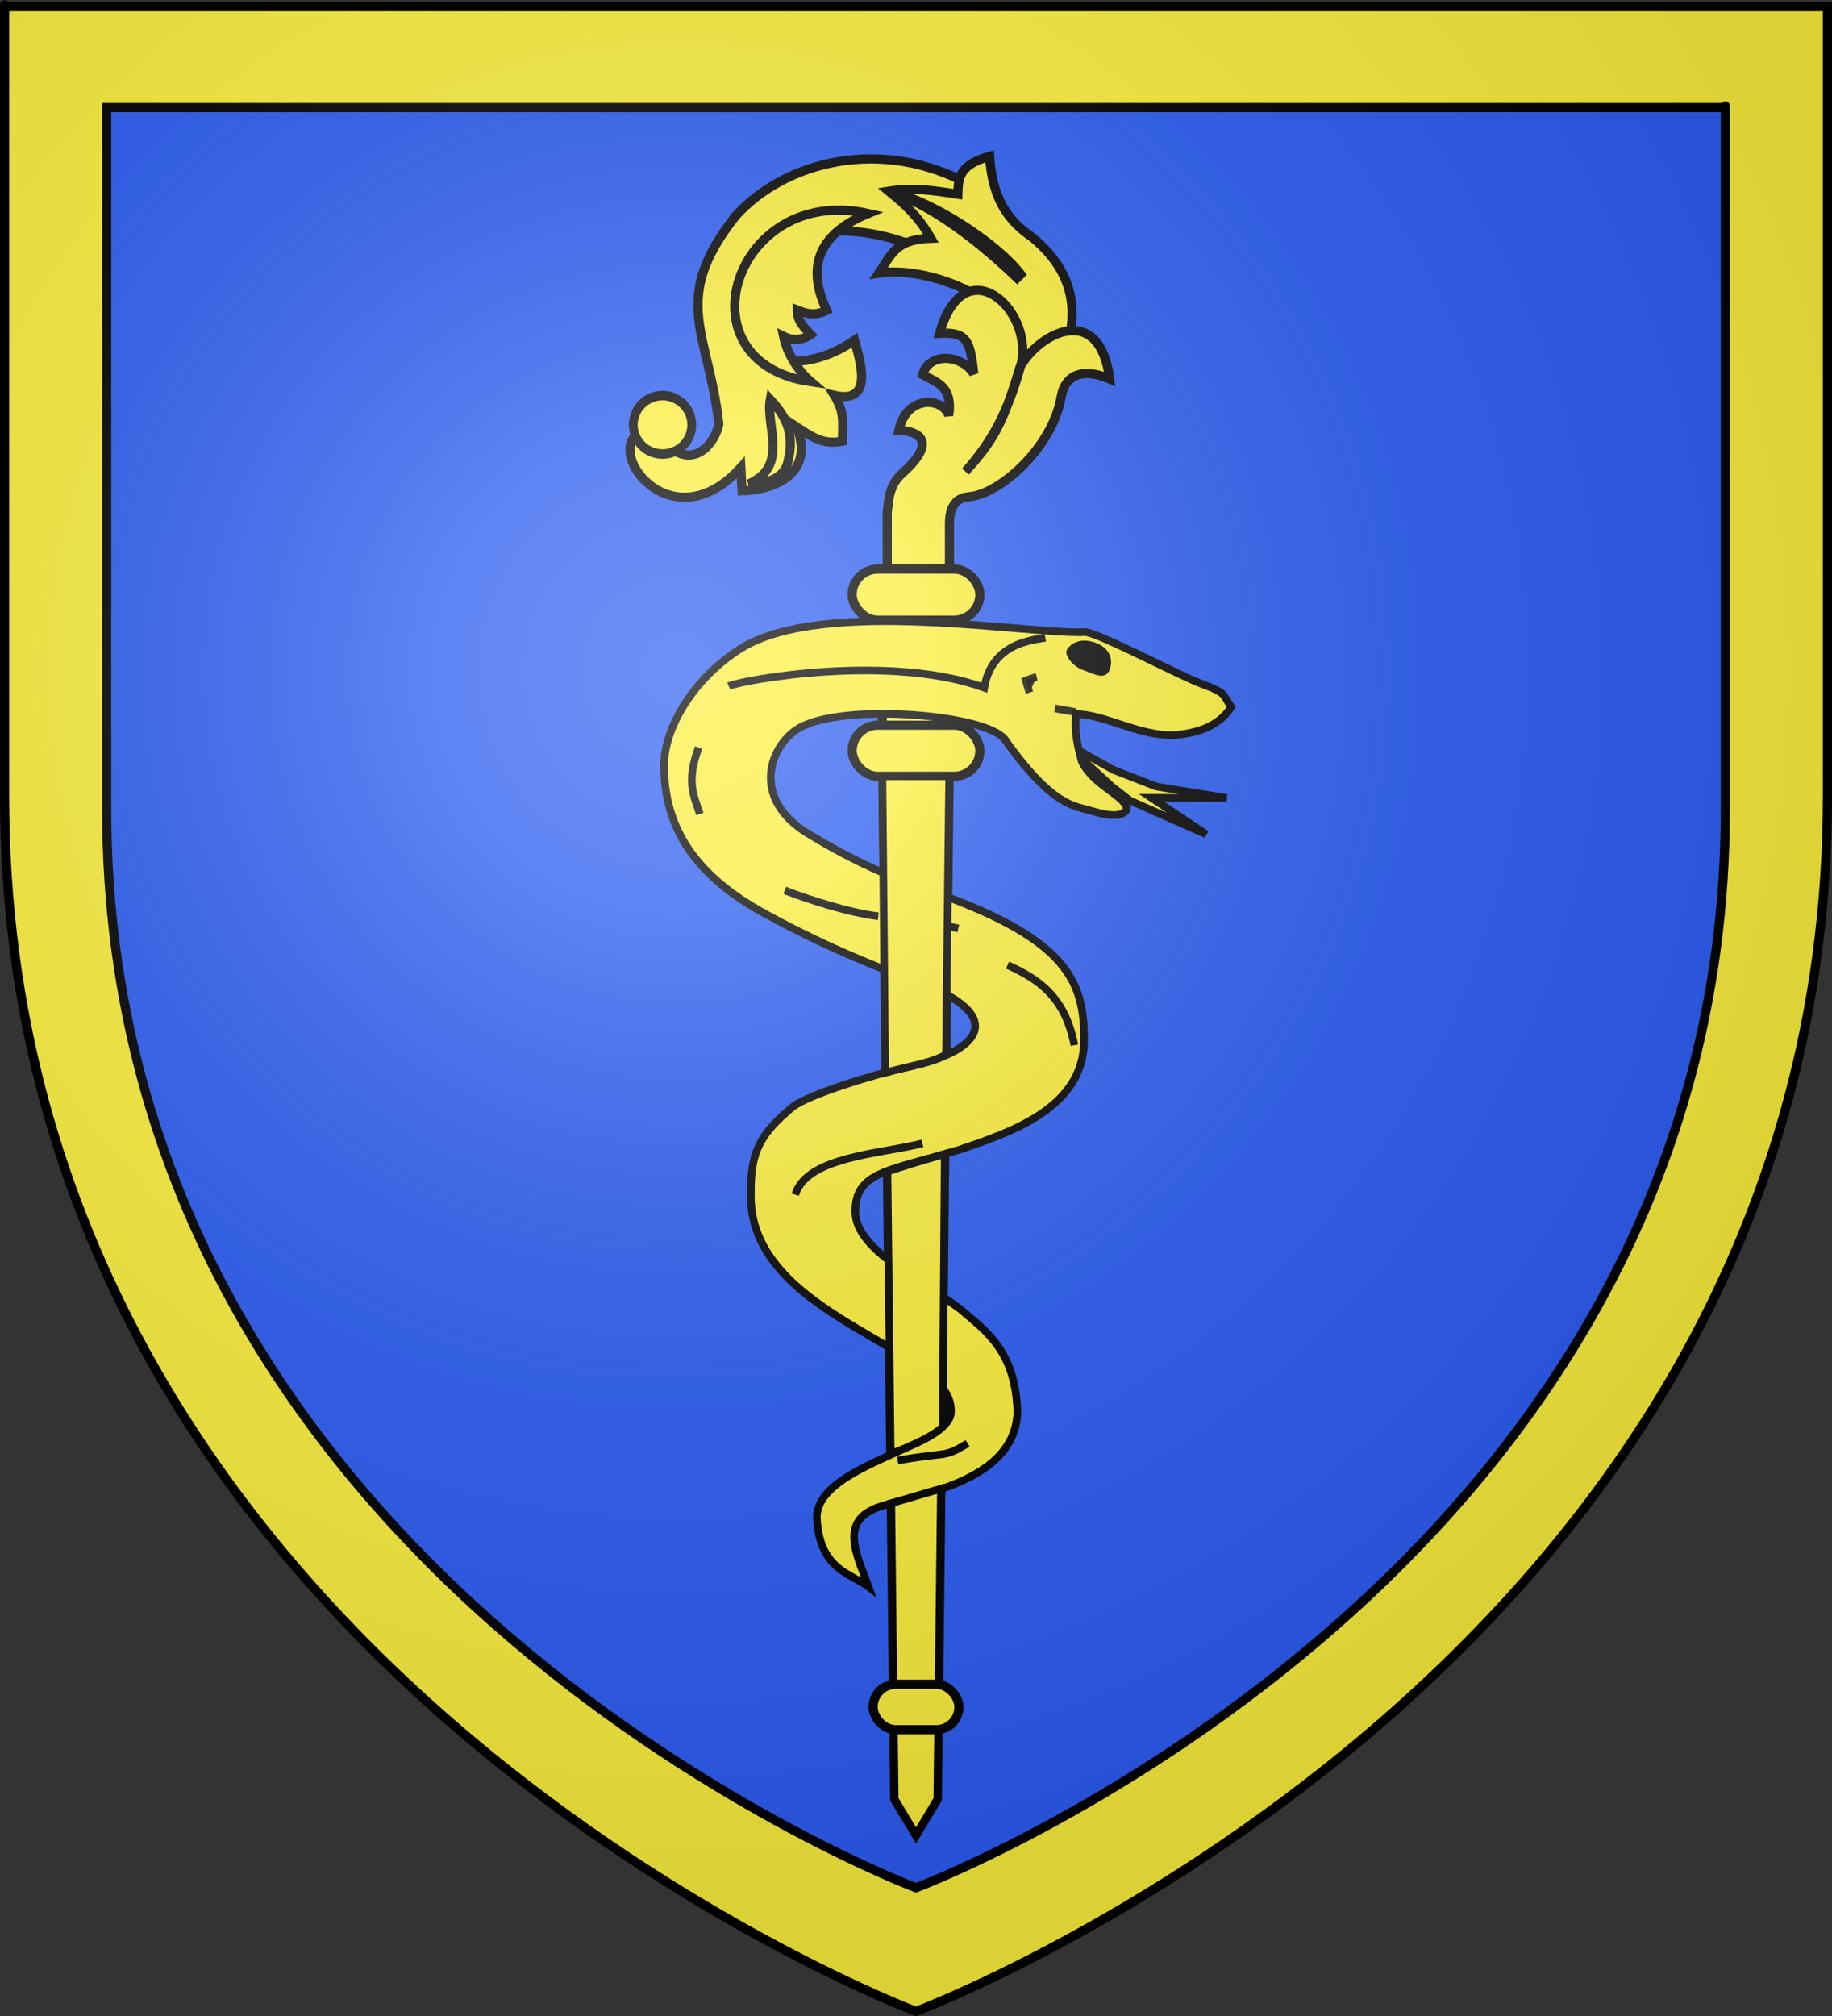
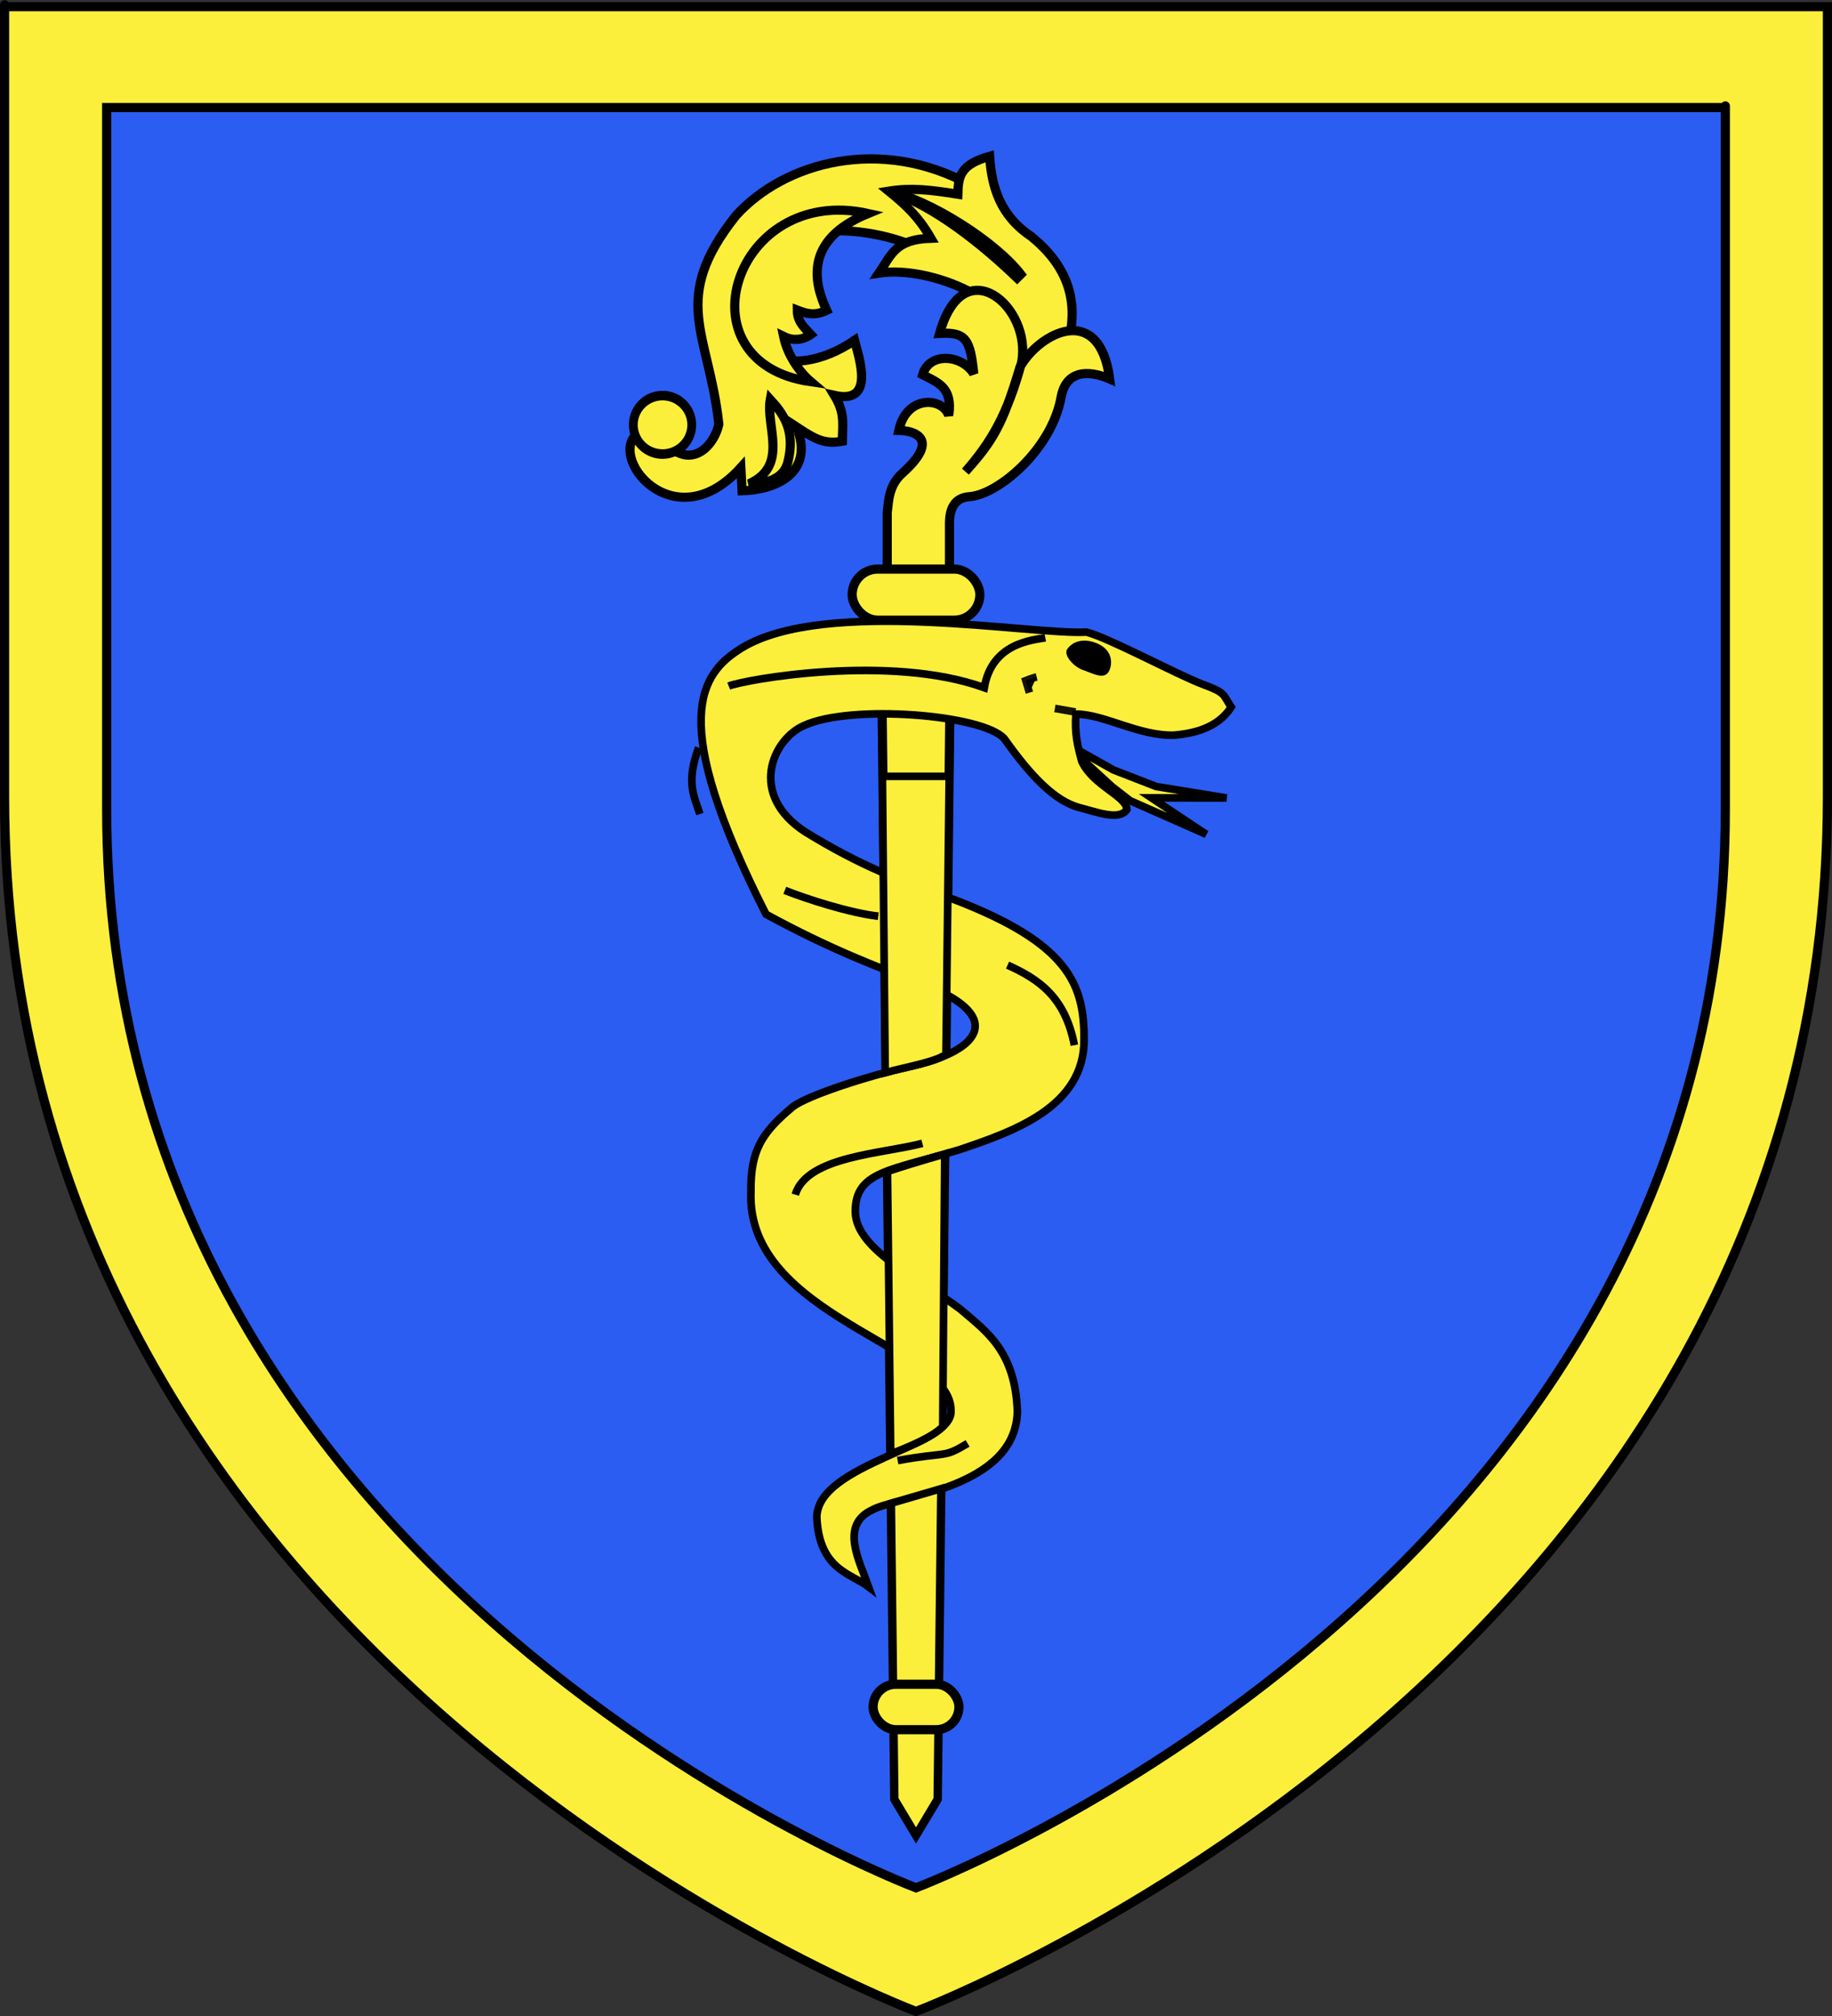
<svg xmlns="http://www.w3.org/2000/svg" xmlns:ns1="http://sodipodi.sourceforge.net/DTD/sodipodi-0.dtd" xmlns:ns2="http://www.inkscape.org/namespaces/inkscape" xmlns:xlink="http://www.w3.org/1999/xlink" height="660" width="600" version="1.0" id="svg2" ns1:version="0.32" ns2:version="0.46" ns1:docname="Blason_ville_fr_Saint-Léonard-des-Bois_02(Sarthe).svg" ns1:docbase="D:\Mes documents\Renaud-Notre Lapin" ns2:export-filename="/Users/olivier/Desktop/Blason Rouge/Blason_Vide_3D.png" ns2:export-xdpi="144" ns2:export-ydpi="144" ns2:output_extension="org.inkscape.output.svg.inkscape">
  <rect width="100%" height="100%" fill="#333333" stroke="none" />
  <ns1:namedview ns2:window-height="975" ns2:window-width="1280" ns2:pageshadow="2" ns2:pageopacity="0.0" guidetolerance="10.0" gridtolerance="10.0" objecttolerance="10.0" borderopacity="1.0" bordercolor="#666666" pagecolor="#ffffff" id="base" showgrid="false" height="660px" ns2:zoom="1.1590904" ns2:cx="300.00013" ns2:cy="330.00014" ns2:window-x="-4" ns2:window-y="-4" ns2:current-layer="layer4" ns2:object-nodes="true" ns2:object-paths="true" />
  <desc id="desc4">Flag of Canton of Valais (Wallis)</desc>
  <defs id="defs6">
    <linearGradient id="linearGradient2893">
      <stop style="stop-color:white;stop-opacity:0.314;" offset="0" id="stop2895" />
      <stop id="stop2897" offset="0.19" style="stop-color:white;stop-opacity:0.251;" />
      <stop style="stop-color:#6b6b6b;stop-opacity:0.125;" offset="0.6" id="stop2901" />
      <stop style="stop-color:black;stop-opacity:0.125;" offset="1" id="stop2899" />
    </linearGradient>
    <radialGradient ns2:collect="always" xlink:href="#linearGradient2893" id="radialGradient3163" gradientUnits="userSpaceOnUse" gradientTransform="matrix(1.353,0,0,1.349,-77.629,-85.747)" cx="221.445" cy="226.331" fx="221.445" fy="226.331" r="300" />
    <g id="s-4">
      <g id="c-6">
-         <path transform="matrix(0.951,0.309,-0.309,0.951,0,-1)" d="M 0,0 L 0,1 L 0.5,1 L 0,0 z" id="t-0" />
        <use height="540" width="810" y="0" x="0" id="use2144-7" transform="scale(-1,1)" xlink:href="#t-0" />
      </g>
      <g id="a-1">
        <use height="540" width="810" y="0" x="0" id="use2147-7" transform="matrix(0.309,0.951,-0.951,0.309,0,0)" xlink:href="#c-6" />
        <use height="540" width="810" y="0" x="0" id="use2149-7" transform="matrix(-0.809,0.588,-0.588,-0.809,0,0)" xlink:href="#c-6" />
      </g>
      <use height="540" width="810" y="0" x="0" id="use2151-7" transform="scale(-1,1)" xlink:href="#a-1" />
    </g>
    <g id="f">
      <rect id="rect1964" style="fill:#28166f" y="-30" x="-50" height="60" width="100" />
      <g id="g1966" style="fill:#ffffff" transform="translate(0,-20)">
        <path id="path1968" d="M -1.212,27.818 C -1.212,22.175 -2.091,20.471 -4.542,13.98 C -5.709,10.888 -5.024,7.103 -2.858,3.601 C -2.082,2.346 -1.114,1.214 0,0 C 1.114,1.214 2.082,2.346 2.858,3.601 C 5.024,7.103 5.709,10.888 4.542,13.98 C 2.091,20.471 1.212,22.175 1.212,27.818 L -1.212,27.818 z" />
        <path id="rwi" d="M 2.922,27.672 C 2.922,21.721 5.239,17.829 8.501,16.66 C 9.949,16.141 11.808,16.387 13.519,18.107 C 15.638,20.236 16.255,26.1 10.036,27.228 C 10.694,26.272 10.655,24.147 9.322,23.441 C 8.331,22.916 7.209,23.188 6.646,23.564 C 5.822,24.116 4.917,25.67 4.967,27.672 L 2.922,27.672 z" />
        <path id="path1971" d="M 1.777,30.183 C 1.79,32.191 2.795,33.518 4.516,34.257 C 4.295,34.955 3.257,36.378 1.831,36.281 C 1.55,37.787 1.282,38.632 0,40 C -1.282,38.632 -1.55,37.787 -1.831,36.281 C -3.257,36.378 -4.295,34.955 -4.516,34.257 C -2.795,33.518 -1.79,32.191 -1.777,30.183 L 1.777,30.183 z" />
        <use xlink:href="#rwi" height="400" width="800" y="0" x="0" id="use1973" transform="scale(-1,1)" />
        <rect id="rect1975" y="27.331" x="-7.923" height="3.218" width="15.846" />
      </g>
    </g>
    <g id="s">
      <g id="c">
        <path transform="matrix(0.951,0.309,-0.309,0.951,0,-1)" d="M 0,0 L 0,1 L 0.5,1 L 0,0 z" id="t" />
        <use height="540" width="810" y="0" x="0" id="use2144" transform="scale(-1,1)" xlink:href="#t" />
      </g>
      <g id="a">
        <use height="540" width="810" y="0" x="0" id="use2147" transform="matrix(0.309,0.951,-0.951,0.309,0,0)" xlink:href="#c" />
        <use height="540" width="810" y="0" x="0" id="use2149" transform="matrix(-0.809,0.588,-0.588,-0.809,0,0)" xlink:href="#c" />
      </g>
      <use height="540" width="810" y="0" x="0" id="use2151" transform="scale(-1,1)" xlink:href="#a" />
    </g>
  </defs>
  <g ns2:groupmode="layer" id="layer3" ns2:label="Fond écu" style="display:inline">
    <path id="path2855" style="fill:#fcef3c;fill-opacity:1;fill-rule:evenodd;stroke:none;stroke-width:1px;stroke-linecap:butt;stroke-linejoin:miter;stroke-opacity:1" d="M 300,658.5 C 300,658.5 598.5,546.18 598.5,260.728 C 598.5,-24.723 598.5,2.176 598.5,2.176 L 1.5,2.176 L 1.5,260.728 C 1.5,546.18 300,658.5 300,658.5 z" ns1:nodetypes="cccccc" />
    <g id="g3714" transform="translate(212.95,-619.159)" />
    <g id="layer9" ns2:label="Fond d'écu" transform="translate(212.95,-619.159)">
      <g transform="matrix(2,0,0,2,-732.892,-1853.188)" ns2:label="Meubles" id="g2807" />
      <g transform="matrix(2,0,0,2,1696.976,-413.55)" ns2:label="Meubles" id="g4626" />
      <g id="g5271" ns2:label="Meubles" transform="matrix(2,0,0,2,-732.892,-453.188)" />
      <g id="g5273" ns2:label="Reflet final" transform="matrix(2,0,0,2,-732.892,-453.188)" />
      <g id="g5275" ns2:label="Contour final" transform="matrix(2,0,0,2,-732.892,-453.188)" />
    </g>
    <g id="layer6" ns2:label="Reflet final" transform="translate(212.95,-619.159)" />
    <g id="layer5" ns2:label="Contour final" transform="translate(212.95,-619.159)" />
    <path ns1:nodetypes="cccccc" d="M 300,618.032 C 300,618.032 565.068,518.292 565.068,264.811 C 565.068,11.33 565.068,35.217 565.068,35.217 L 34.932,35.217 L 34.932,264.811 C 34.932,518.292 300,618.032 300,618.032 z" style="fill:#2b5df2;fill-opacity:1;fill-rule:evenodd;stroke:#000000;stroke-width:3;stroke-linecap:butt;stroke-linejoin:miter;stroke-opacity:1" id="path3624" />
  </g>
  <g ns2:groupmode="layer" id="layer4" ns2:label="Meubles">
    <g id="g2515">
      <path ns1:nodetypes="cccccccccccccz" id="path13031" d="M 245.436,91.608 C 235.508,115.758 258.231,126.241 279.867,111.426 C 281.347,117.227 286.74,132.482 273.261,129.442 C 276.709,135.114 275.978,138.384 275.864,144.456 C 269.925,145.524 266.916,143.728 260.911,139.791 C 266.957,155.101 253.645,160.434 243.034,160.671 L 242.633,153.064 C 220.344,177.703 198.005,148.62 209.403,141.453 L 215.008,141.453 C 224.894,155.88 233.803,146.543 235.427,138.851 C 232.094,108.594 219.157,98.211 241.032,70.588 C 256.916,53.055 288.408,44.385 317.92,60.624 L 304.661,83.345 C 293.46,75.749 255.392,67.386 245.436,91.608 z" style="fill:#fcef3c;fill-opacity:1;stroke:#000000;stroke-width:3;stroke-miterlimit:4;stroke-dasharray:none;stroke-opacity:1;display:inline" />
      <path ns1:nodetypes="ccccccccc" id="path13033" d="M 291.078,62.581 C 295.865,66.493 300.529,70.415 304.89,77.995 C 293.093,78.369 291.942,83.456 287.875,89.406 C 306.327,86.599 338.531,101.333 331.312,117.907 L 347.529,119.233 C 353.122,105.11 353.822,90.468 337.721,77.395 C 327.503,70.546 324.792,61.196 324.108,51.17 C 314.534,53.857 313.846,57.697 313.699,63.582 C 304.29,62.085 298.284,61.426 291.078,62.581 z" style="fill:#fcef3c;fill-opacity:1;stroke:#000000;stroke-width:3;stroke-miterlimit:4;stroke-dasharray:none;stroke-opacity:1;display:inline" />
      <path ns1:nodetypes="cccc" id="path13035" d="M 291.078,62.581 C 305.94,67.04 322.659,80.952 333.116,91.007 L 334.317,89.806 C 326.014,79.05 304.562,65.497 291.078,62.581 z" style="fill:#fcef3c;fill-opacity:1;stroke:#000000;stroke-width:3;stroke-miterlimit:4;stroke-dasharray:none;stroke-opacity:1;display:inline" />
      <path ns1:nodetypes="ccccccc" id="path13037" d="M 284.326,69.889 C 263.162,78.546 266.59,92.623 270.737,101.605 C 266.788,103.493 264.203,102.717 261.114,101.523 C 261.113,105.336 263.449,107.274 265.538,109.505 C 262.637,111.552 259.322,111.486 256.638,110.153 C 257.891,116.217 261.779,121.766 265.574,124.982 C 221.845,118.783 240.417,60.127 284.326,69.889 z" style="fill:#fcef3c;fill-opacity:1;stroke:#000000;stroke-width:3;stroke-miterlimit:4;stroke-dasharray:none;stroke-opacity:1;display:inline" />
      <path ns1:nodetypes="cscc" id="path13039" d="M 252.277,130.779 C 256.322,135.199 260.726,140.844 257.997,151.42 C 256.416,157.543 249.532,158.365 245.314,158.383 C 258.519,152.466 250.686,139.403 252.277,130.779 z" style="fill:#fcef3c;fill-opacity:1;stroke:#000000;stroke-width:3;stroke-miterlimit:4;stroke-dasharray:none;stroke-opacity:1;display:inline" />
      <path ns1:nodetypes="ccscccccccccssccc" id="path13041" d="M 290.574,193.409 L 290.574,167.833 C 291.056,163.758 291.079,158.903 295.548,154.902 C 308.379,143.412 299.082,140.925 294.371,140.893 C 296.839,129.301 308.676,129.966 310.718,136.001 C 312.115,126.686 307.029,125.232 302.172,122.672 C 304.387,115.047 315.158,116.174 318.917,122.365 C 317.77,111.108 316.352,108.644 307.734,109.143 C 315.513,81.177 338.019,100.478 334.592,118.593 C 329.998,135.664 324.576,144.835 316.189,154.404 C 324.945,144.597 328.298,139.531 334.094,120.085 C 340.576,108.783 360.109,98.734 363.439,124.064 C 356.192,120.951 349.078,121.368 347.524,130.033 C 344.471,147.051 326.966,161.972 317.432,162.611 C 312.226,162.96 311.018,167.179 310.967,171.066 L 310.967,193.408 L 290.574,193.409 z" style="fill:#fcef3c;fill-opacity:1;stroke:#000000;stroke-width:3;stroke-miterlimit:4;stroke-dasharray:none;stroke-opacity:1;display:inline" />
      <path transform="matrix(1.241,0,0,1.349,-959.176,-209.148)" d="M 955.463,258.138 A 7.71,7.093 0 1 1 940.043,258.138 A 7.71,7.093 0 1 1 955.463,258.138 z" ns1:ry="7.0934973" ns1:rx="7.7103229" ns1:cy="258.13797" ns1:cx="947.75293" id="path13043" style="fill:#fcef3c;fill-opacity:1;stroke:#000000;stroke-width:2.318;stroke-miterlimit:4;stroke-dasharray:none;stroke-opacity:1;display:inline" ns1:type="arc" />
      <path ns1:nodetypes="cccccc" id="path11256" d="M 288.384,187.698 L 311.616,187.698 L 306.97,589.031 L 300,600.647 L 293.031,589.031 L 288.384,187.698 z" ns2:transform-center-y="-4.0866085" ns2:transform-center-x="-173.94282" style="fill:#fcef3c;fill-opacity:1;stroke:#000000;stroke-width:3;stroke-miterlimit:4;stroke-dasharray:none;stroke-opacity:1" />
-       <rect style="fill:#fcef3c;fill-opacity:1;stroke:#000000;stroke-width:3;stroke-miterlimit:4;stroke-dasharray:none;stroke-opacity:1" id="rect11260" width="41.818" height="16.727" x="279.091" y="237.414" ry="8.364" />
      <rect ry="8.364" y="186.304" x="279.091" height="16.727" width="41.818" id="rect11304" style="fill:#fcef3c;fill-opacity:1;stroke:#000000;stroke-width:3;stroke-miterlimit:4;stroke-dasharray:none;stroke-opacity:1" />
    </g>
    <g style="display:inline" id="g23955" transform="matrix(-1,0,0,1,596.734,26)">
      <path d="M 333.481,362.53 C 333.596,362.53 333.711,362.53 333.481,362.53 z" id="path2408" style="fill:#feed01;fill-opacity:1;fill-rule:evenodd;stroke:none;stroke-width:2.5;stroke-linecap:butt;stroke-linejoin:miter;marker:none;marker-start:none;marker-mid:none;marker-end:none;stroke-miterlimit:4;stroke-dasharray:none;stroke-dashoffset:0;stroke-opacity:1;visibility:visible;display:inline;overflow:visible;enable-background:accumulate" />
      <path id="path9140" style="fill:#fcef3c;fill-opacity:1;fill-rule:evenodd;stroke:#000000;stroke-width:2.5;stroke-linecap:butt;stroke-linejoin:miter;stroke-miterlimit:4;stroke-dasharray:none;stroke-opacity:1" d="M 232.054,226.072 L 218.008,231.512 L 195,235.241 L 219.612,235.205 L 201.677,247.146 L 226.615,236.128 L 232.479,231.579 L 248.691,216.716 L 232.054,226.072 z" ns1:nodetypes="ccccccccc" />
-       <path d="M 312.24,493.5 C 317.857,489.156 328.472,488.016 329.219,470.687 C 328.91,453.116 284.651,447.657 285.285,435.958 C 284.662,414.661 352.457,405.301 350.795,364.123 C 350.943,350.665 347.327,344.86 337.018,336.291 C 331.653,332.279 310.654,325.765 299.488,323.342 C 273.347,317.668 268.396,305.775 295.289,295.853 C 308.753,290.885 325.194,284.595 345.857,273.308 C 370.821,259.842 379.662,243.067 379.218,223.135 C 378.202,209.556 367.548,194.563 353.772,186.113 C 326.327,169.393 258.629,181.991 240.934,180.932 C 233.881,182.661 210.893,195.015 202.966,197.974 C 195.083,200.917 196.428,201.127 193.5,205.491 C 198.078,212.633 206.305,214.137 212.25,214.689 C 223.788,214.977 235.071,207.819 244.369,207.767 C 244.832,214.2 243.781,218.302 242.447,223.272 C 238.684,231.251 227.937,234.543 227.641,239.018 C 230.209,242.82 237.661,239.771 243.595,238.295 C 250.995,236.119 258.503,228.996 267.801,215.849 C 274.744,207.905 318.13,204.477 333.36,211.512 C 343.656,215.94 351.93,234.154 332.88,246.424 C 315,257.411 301.638,262.553 284.213,268.512 C 246.621,282.948 241.677,296.392 241.692,314.151 C 241.443,336.551 265.232,344.501 282.257,350.309 C 305.151,357.286 316.709,357.375 316.609,370.749 C 316.412,383.472 294.632,393.09 282.045,402.738 C 273.794,409.854 264.235,416.194 263.534,436.051 C 264.044,461.53 303.522,463.938 311.12,468.34 C 321.802,473.322 315.223,485.102 312.24,493.5 z" style="fill:#fcef3c;fill-opacity:1;fill-rule:evenodd;stroke:#000000;stroke-width:2.5;stroke-linecap:butt;stroke-linejoin:miter;stroke-miterlimit:4;stroke-dasharray:none;stroke-opacity:1" id="path22969" ns1:nodetypes="cccccssccccsccccccccccccccccc" />
+       <path d="M 312.24,493.5 C 317.857,489.156 328.472,488.016 329.219,470.687 C 328.91,453.116 284.651,447.657 285.285,435.958 C 284.662,414.661 352.457,405.301 350.795,364.123 C 350.943,350.665 347.327,344.86 337.018,336.291 C 331.653,332.279 310.654,325.765 299.488,323.342 C 273.347,317.668 268.396,305.775 295.289,295.853 C 308.753,290.885 325.194,284.595 345.857,273.308 C 378.202,209.556 367.548,194.563 353.772,186.113 C 326.327,169.393 258.629,181.991 240.934,180.932 C 233.881,182.661 210.893,195.015 202.966,197.974 C 195.083,200.917 196.428,201.127 193.5,205.491 C 198.078,212.633 206.305,214.137 212.25,214.689 C 223.788,214.977 235.071,207.819 244.369,207.767 C 244.832,214.2 243.781,218.302 242.447,223.272 C 238.684,231.251 227.937,234.543 227.641,239.018 C 230.209,242.82 237.661,239.771 243.595,238.295 C 250.995,236.119 258.503,228.996 267.801,215.849 C 274.744,207.905 318.13,204.477 333.36,211.512 C 343.656,215.94 351.93,234.154 332.88,246.424 C 315,257.411 301.638,262.553 284.213,268.512 C 246.621,282.948 241.677,296.392 241.692,314.151 C 241.443,336.551 265.232,344.501 282.257,350.309 C 305.151,357.286 316.709,357.375 316.609,370.749 C 316.412,383.472 294.632,393.09 282.045,402.738 C 273.794,409.854 264.235,416.194 263.534,436.051 C 264.044,461.53 303.522,463.938 311.12,468.34 C 321.802,473.322 315.223,485.102 312.24,493.5 z" style="fill:#fcef3c;fill-opacity:1;fill-rule:evenodd;stroke:#000000;stroke-width:2.5;stroke-linecap:butt;stroke-linejoin:miter;stroke-miterlimit:4;stroke-dasharray:none;stroke-opacity:1" id="path22969" ns1:nodetypes="cccccssccccsccccccccccccccccc" />
      <path id="path10916" style="fill:#000000;fill-opacity:1;fill-rule:evenodd;stroke:#000000;stroke-width:2.5;stroke-linejoin:miter;stroke-miterlimit:4;stroke-dasharray:none;stroke-opacity:1" d="M 246.229,187.287 C 246.521,188.56 244.023,191.416 241.535,192.207 C 239.404,192.884 235.709,194.95 234.78,193.405 C 233.665,191.55 233.226,187.185 238.924,185.407 C 243.063,184.116 245.457,186.014 246.229,187.287 z" ns1:nodetypes="csssc" />
      <path style="fill:none;fill-rule:evenodd;stroke:#000000;stroke-width:2.5;stroke-linecap:butt;stroke-linejoin:miter;stroke-miterlimit:4;stroke-dasharray:none;stroke-opacity:1" d="M 254.383,182.799 C 258.402,183.553 271.879,184.387 274.373,199.137 C 305.302,187.94 352.917,196.493 358.074,198.608" id="path23786" ns1:nodetypes="ccc" />
      <path style="fill:none;fill-rule:evenodd;stroke:#000000;stroke-width:2.5;stroke-linecap:butt;stroke-linejoin:miter;stroke-miterlimit:4;stroke-dasharray:none;stroke-opacity:1" d="M 294.643,348.307 C 307.614,351.747 332.499,352.473 336.275,365.108" id="path23789" ns1:nodetypes="cc" />
      <path style="fill:none;fill-rule:evenodd;stroke:#000000;stroke-width:2.5;stroke-linecap:butt;stroke-linejoin:miter;stroke-miterlimit:4;stroke-dasharray:none;stroke-opacity:1" d="M 279.821,446.548 C 288.182,451.564 285.949,449.097 302.735,452.163" id="path23791" ns1:nodetypes="cc" />
      <path style="fill:none;fill-rule:evenodd;stroke:#000000;stroke-width:2.5;stroke-linecap:butt;stroke-linejoin:miter;stroke-miterlimit:4;stroke-dasharray:none;stroke-opacity:1" d="M 266.751,289.961 C 256.463,294.596 247.903,300.406 244.86,316.177" id="path23793" ns1:nodetypes="cc" />
      <path style="fill:none;fill-rule:evenodd;stroke:#000000;stroke-width:2.5;stroke-linecap:butt;stroke-linejoin:miter;stroke-miterlimit:4;stroke-dasharray:none;stroke-opacity:1" d="M 367.918,218.74 C 372.103,230.045 369.479,234.54 367.515,240.501" id="path23795" ns1:nodetypes="cc" />
      <path style="fill:none;fill-rule:evenodd;stroke:#000000;stroke-width:2.5;stroke-linecap:butt;stroke-linejoin:miter;stroke-miterlimit:4;stroke-dasharray:none;stroke-opacity:1" d="M 309.083,273.948 C 318.315,272.923 332.759,268.257 339.709,265.486" id="path23797" ns1:nodetypes="cc" />
-       <path style="fill:none;fill-rule:evenodd;stroke:#000000;stroke-width:2.5;stroke-linecap:butt;stroke-linejoin:miter;stroke-miterlimit:4;stroke-dasharray:none;stroke-opacity:1" d="M 289.74,276.366 L 282.89,277.978" id="path23799" ns1:nodetypes="cc" />
      <path style="opacity:0.92;fill:#000000;fill-opacity:1;stroke:#000000;stroke-width:2.5;stroke-miterlimit:4;stroke-dasharray:none;stroke-opacity:1" d="M 244.516,207.111 L 251.258,205.921" id="path23801" ns1:nodetypes="cc" />
      <path style="opacity:0.92;fill:#000000;fill-opacity:1;stroke:#000000;stroke-width:2.5;stroke-miterlimit:4;stroke-dasharray:none;stroke-opacity:1" d="M 257.206,195.61 C 258.793,196.007 260.775,196.8 260.775,196.8 L 259.586,200.766" id="path23804" />
    </g>
    <path style="fill:#fcef3c;fill-opacity:1;stroke:#000000;stroke-width:2.5;stroke-miterlimit:4;stroke-dasharray:none;stroke-opacity:1" d="M 289,254.156 L 289.906,351.156 C 297.135,349.254 306.374,347.631 309.812,345.188 L 310.875,254.156 L 289,254.156 z M 309.406,377.812 C 301.677,380.015 295.41,381.924 290.656,383.531 L 291.719,476.031 C 297.05,473.853 305.056,470.768 308.76,467.089 L 309.406,377.812 z M 308.156,487.375 L 291.906,492.125 L 293.031,589.031 L 300,600.656 L 306.969,589.031 L 308.156,487.375 z" id="path4396" ns1:nodetypes="cccccccccccccccc" />
    <rect ry="7.434" y="551.395" x="285.945" height="14.868" width="28.111" id="rect11258" style="fill:#fcef3c;fill-opacity:1;stroke:#000000;stroke-width:3;stroke-miterlimit:4;stroke-dasharray:none;stroke-opacity:1" />
  </g>
  <g ns2:groupmode="layer" id="layer2" ns2:label="Reflet final" ns1:insensitive="true">
-     <path ns1:nodetypes="cccccc" d="M 300,658.5 C 300,658.5 598.5,546.18 598.5,260.728 C 598.5,-24.723 598.5,2.176 598.5,2.176 L 1.5,2.176 L 1.5,260.728 C 1.5,546.18 300,658.5 300,658.5 z" style="opacity:1;fill:url(#radialGradient3163);fill-opacity:1;fill-rule:evenodd;stroke:none;stroke-width:1px;stroke-linecap:butt;stroke-linejoin:miter;stroke-opacity:1" id="path2875" ns2:export-xdpi="144" ns2:export-ydpi="144" />
-   </g>
+     </g>
  <g ns2:groupmode="layer" id="layer1" ns2:label="Contour final" ns1:insensitive="true">
    <path ns1:nodetypes="cccccc" d="M 300,658.5 C 300,658.5 1.5,546.18 1.5,260.728 C 1.5,-24.723 1.5,2.176 1.5,2.176 L 598.5,2.176 L 598.5,260.728 C 598.5,546.18 300,658.5 300,658.5 z" style="opacity:1;fill:none;fill-opacity:1;fill-rule:evenodd;stroke:#000000;stroke-width:3;stroke-linecap:butt;stroke-linejoin:miter;stroke-miterlimit:4;stroke-dasharray:none;stroke-opacity:1" id="path1411" ns2:export-xdpi="144" ns2:export-ydpi="144" />
  </g>
</svg>